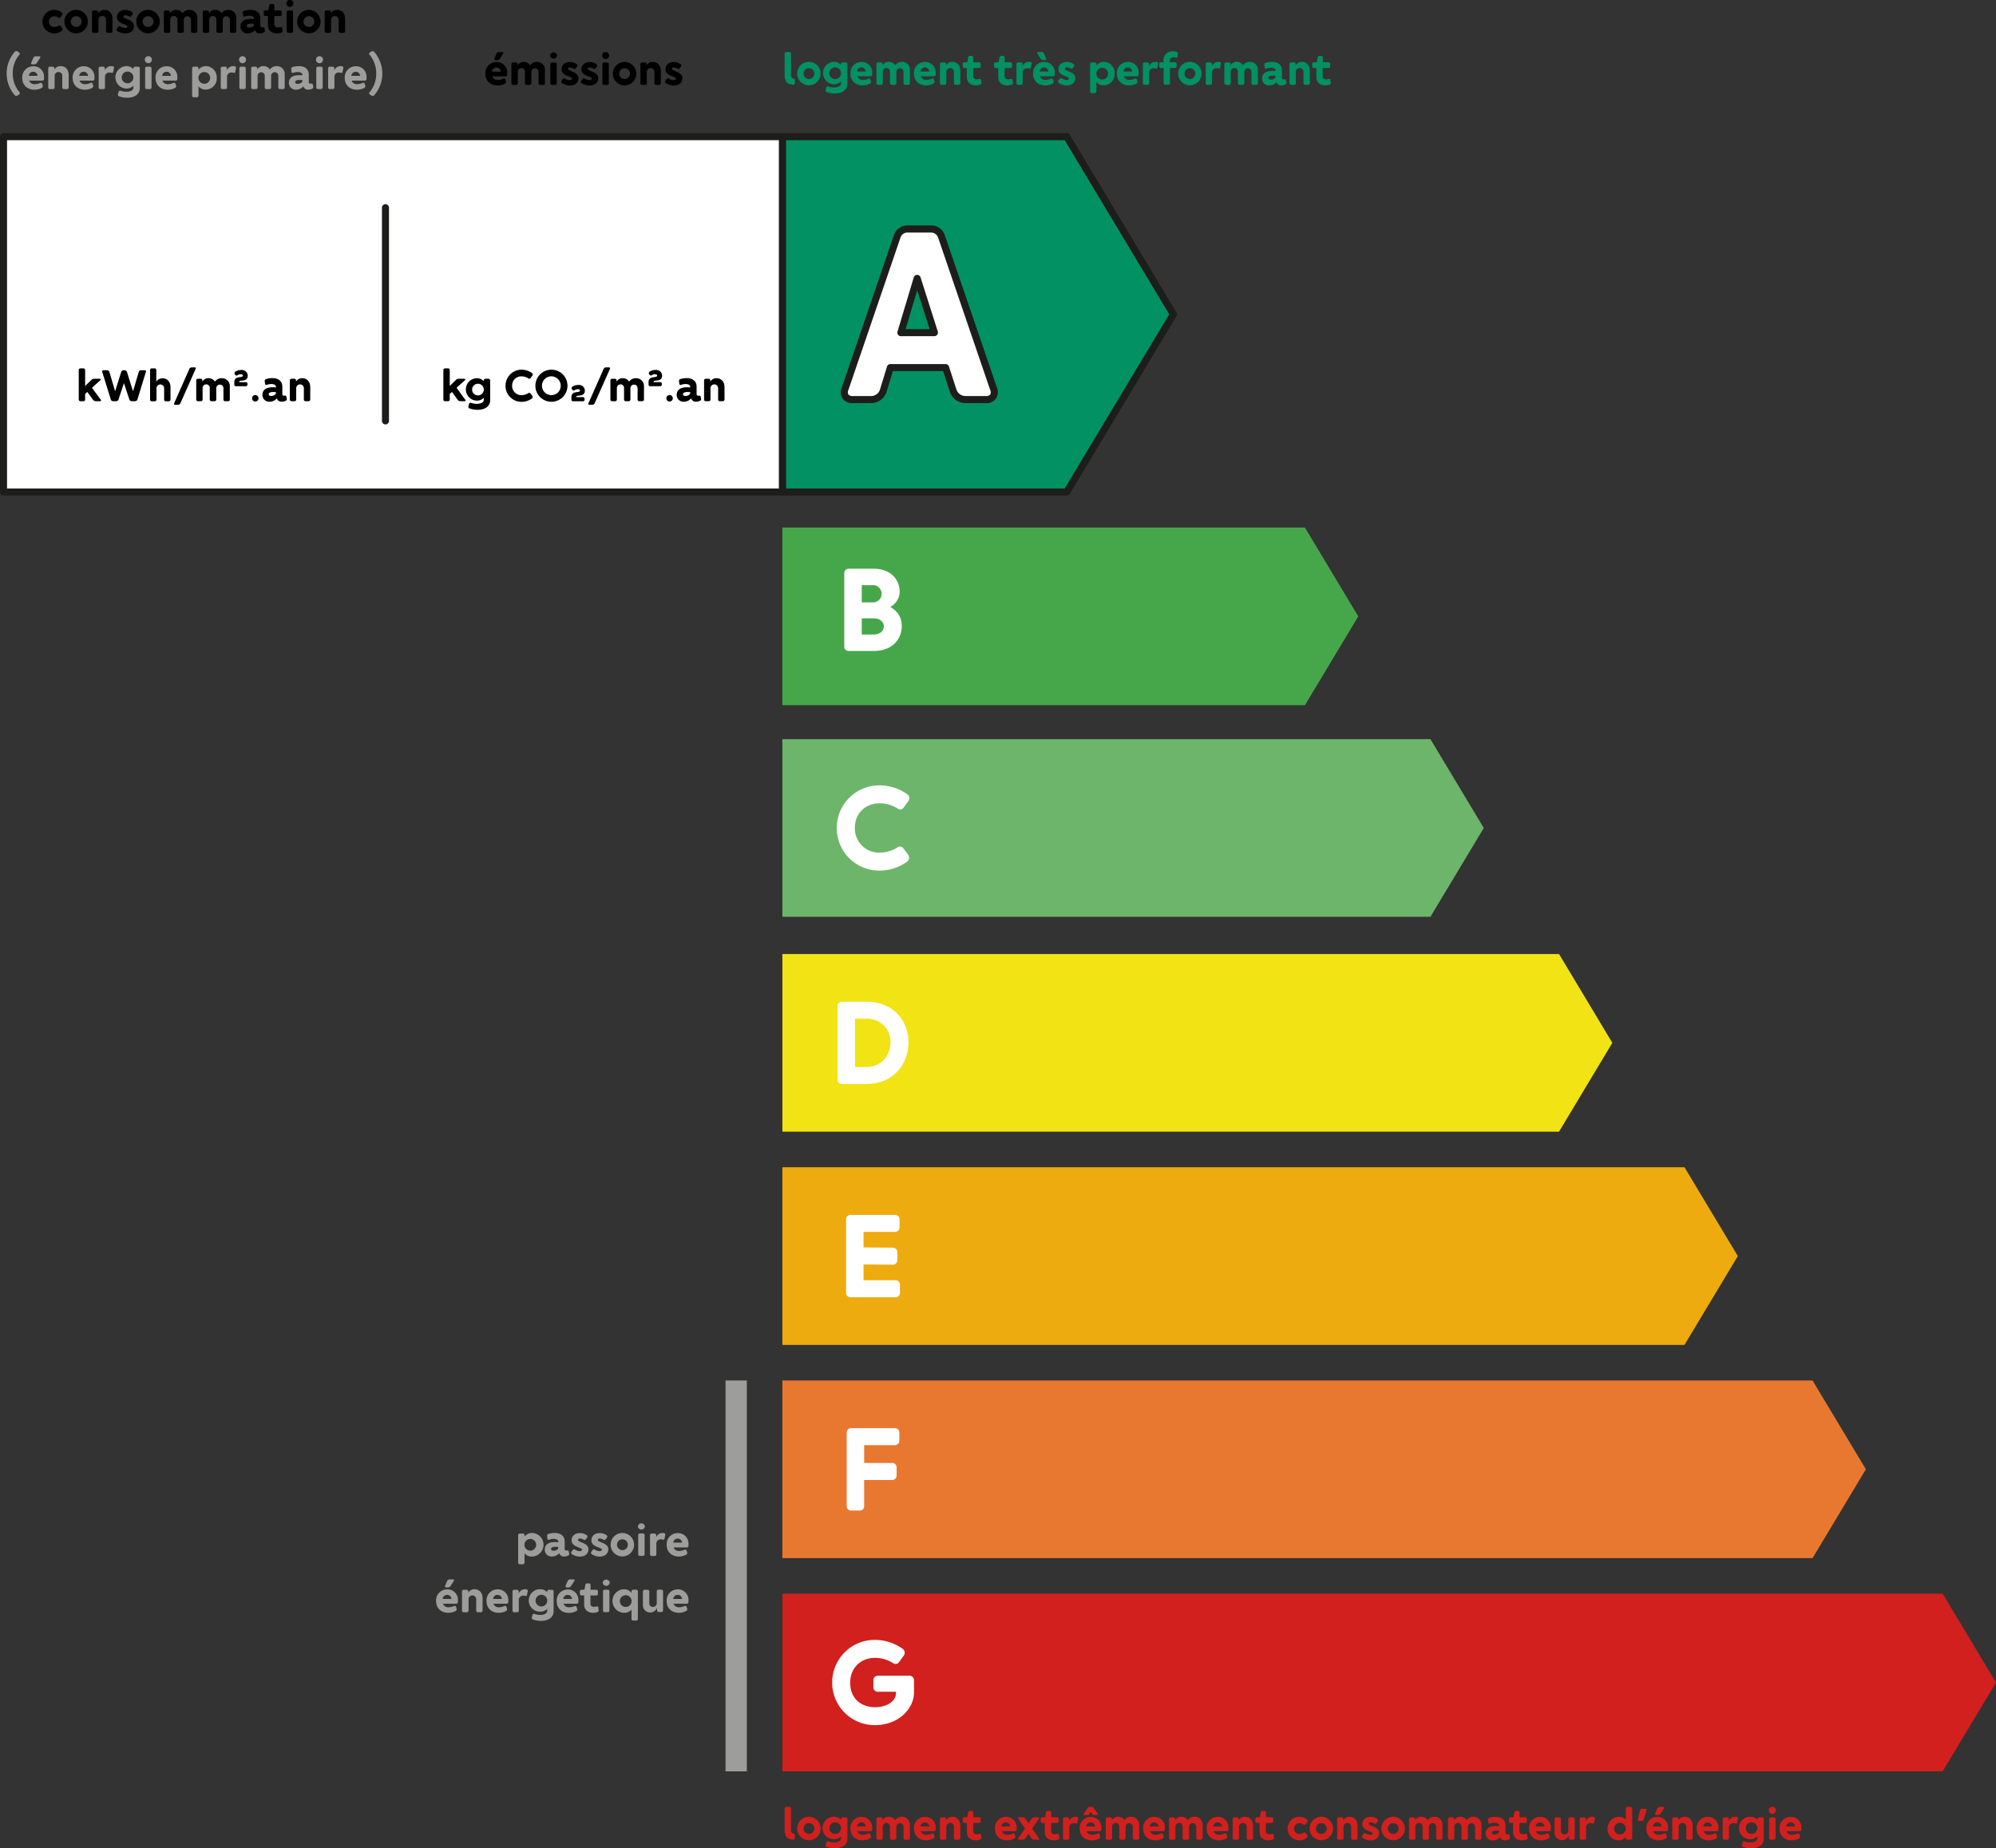
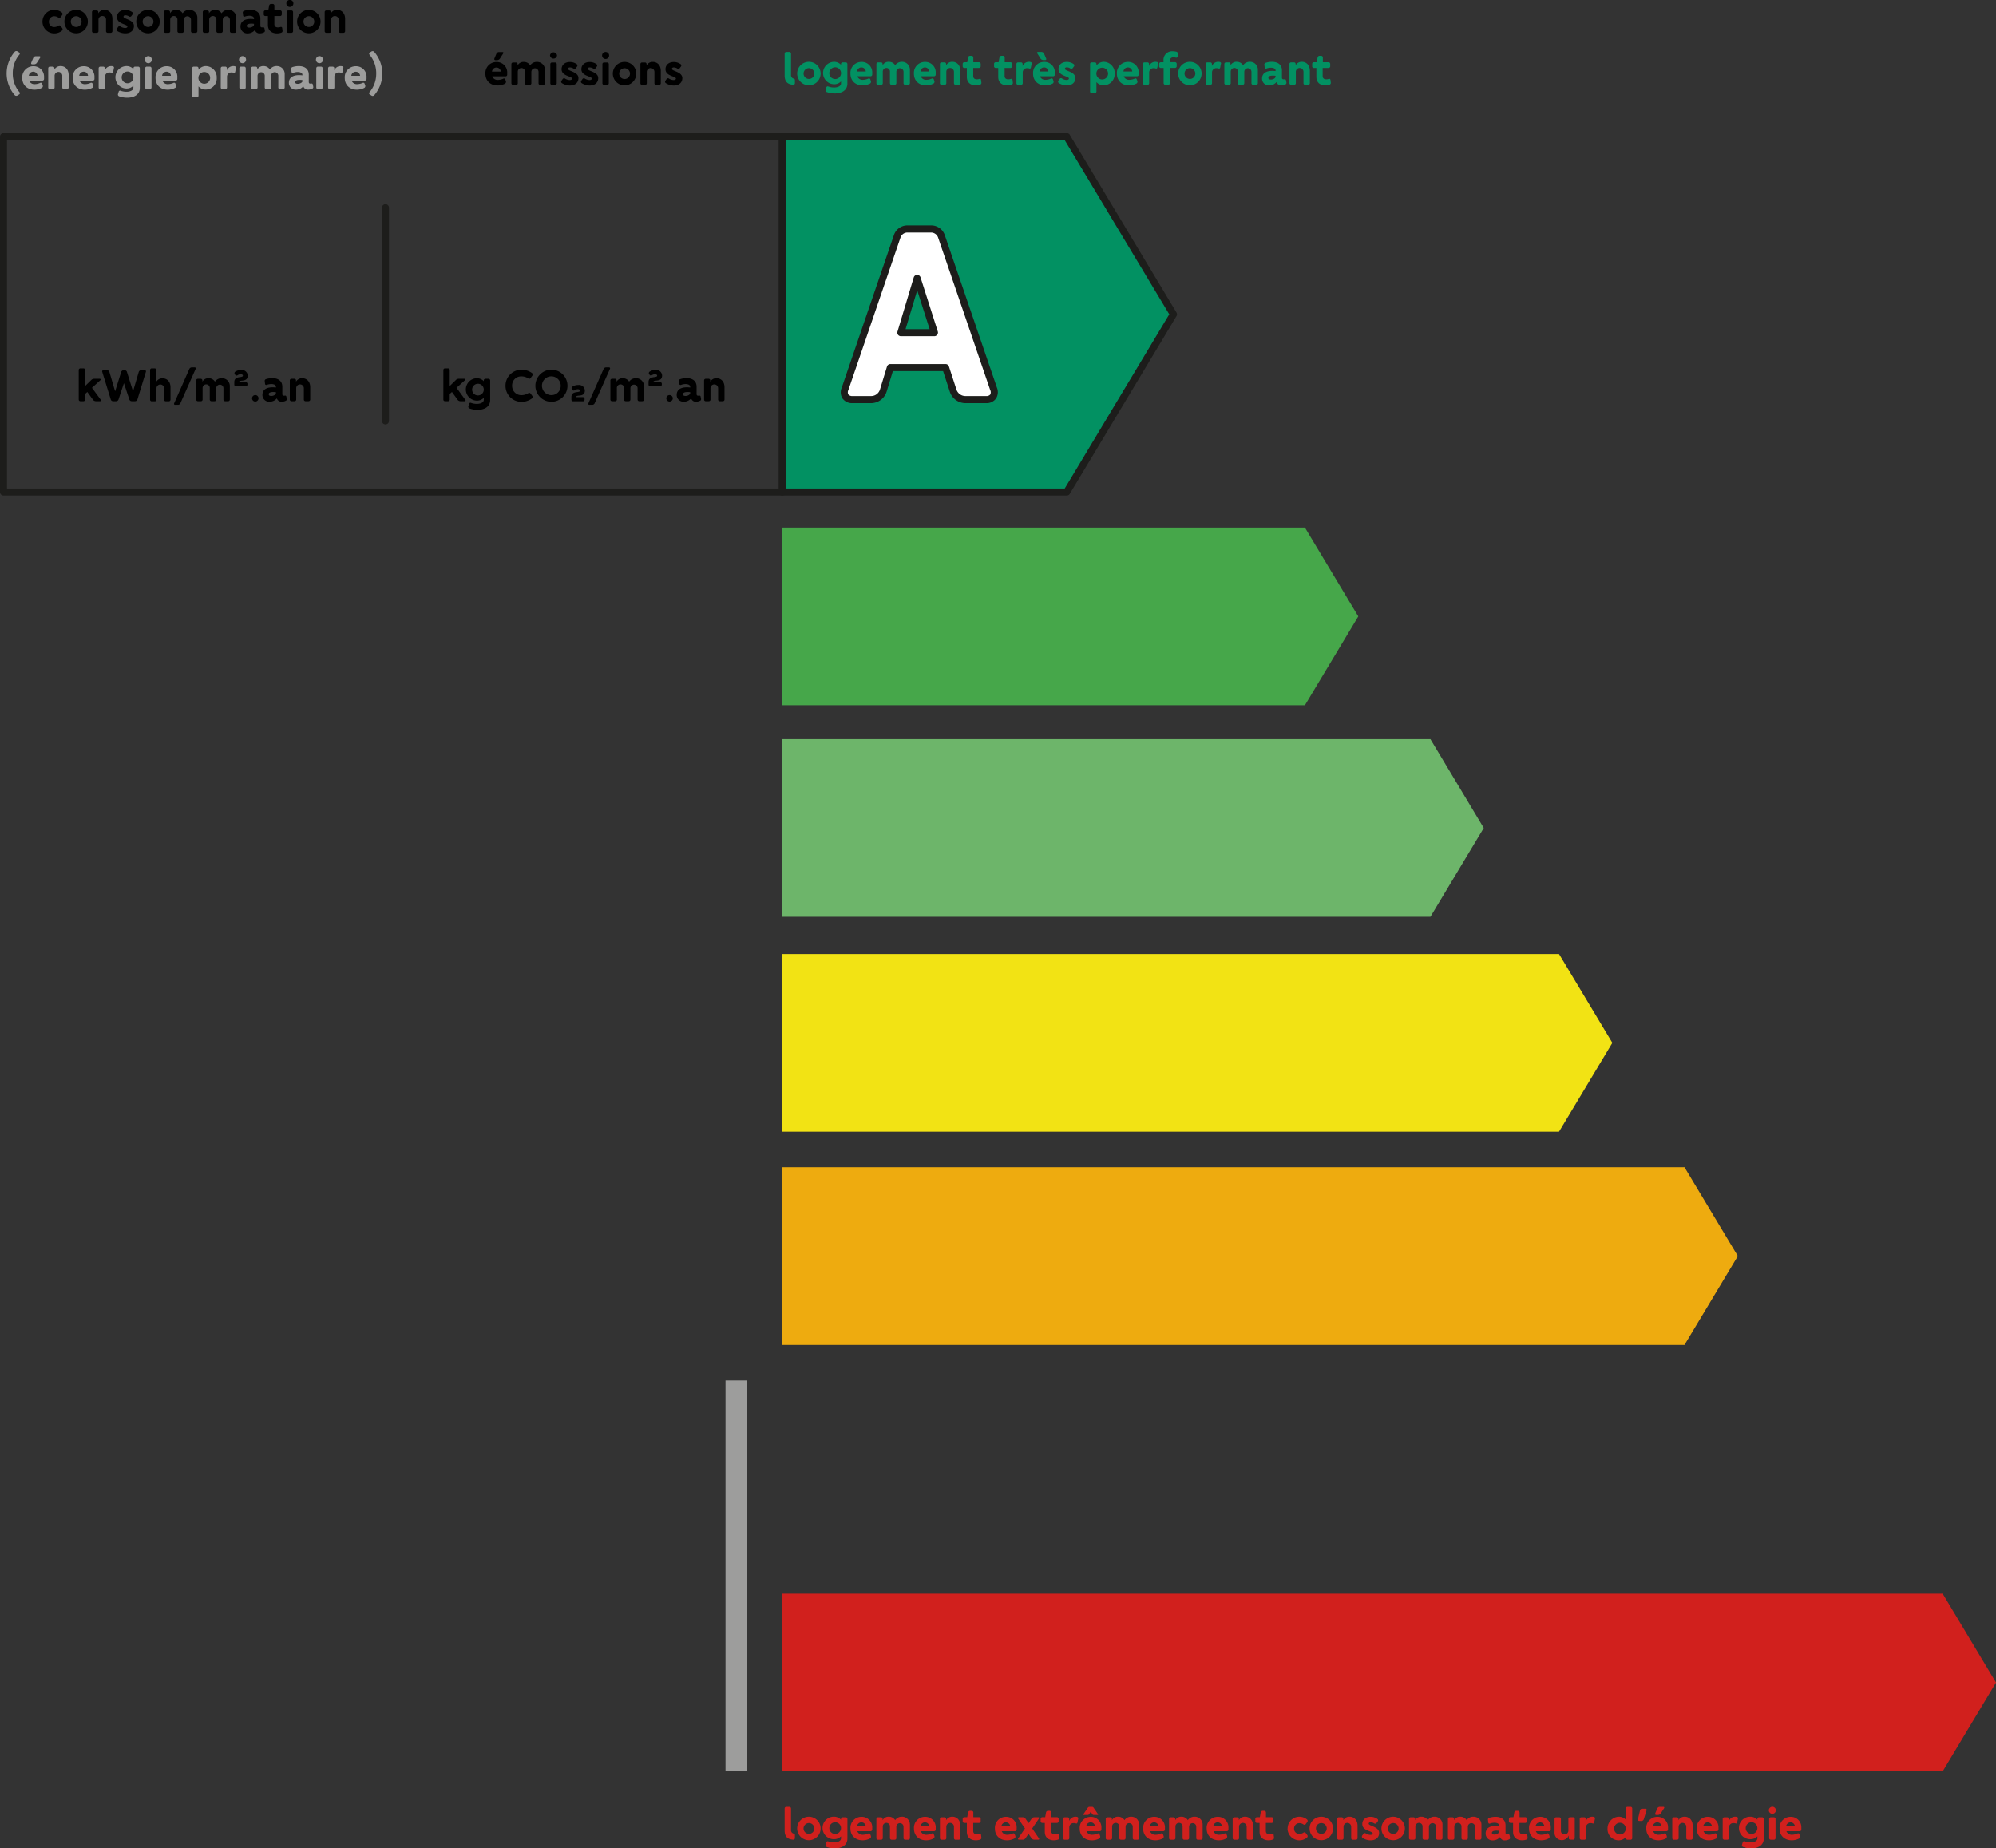
<svg xmlns="http://www.w3.org/2000/svg" viewBox="0 0 851.12 788.3">
  <rect x="0" y="0" width="851.12" height="788.3" fill="#333333" stroke="none" />
  <path d="m454.89 209.83h-121.27v-151.55h121.27l45.49 75.78z" fill="#029162" />
  <path d="m454.89 211.33h-121.27a1.5 1.5 0 0 1 -1.5-1.5v-151.55a1.5 1.5 0 0 1 1.5-1.5h121.27a1.49 1.49 0 0 1 1.28.73l45.5 75.77a1.54 1.54 0 0 1 0 1.55l-45.5 75.77a1.49 1.49 0 0 1 -1.28.73zm-119.77-3h118.88l44.59-74.28-44.59-74.27h-118.88z" fill="#1d1d1b" />
  <path d="m556.44 300.76h-222.82v-75.77h222.82l22.75 37.89z" fill="#46a74a" />
  <path d="m609.95 391h-276.33v-75.77h276.33l22.75 37.89z" fill="#6db56a" />
  <path d="m664.79 482.64h-331.17v-75.77h331.17l22.74 37.88z" fill="#f2e314" />
  <path d="m718.29 573.58h-384.67v-75.78h384.67l22.75 37.89z" fill="#eeab0f" />
-   <path d="m772.9 664.51h-439.28v-75.77h439.28l22.74 37.89z" fill="#e8782f" />
  <path d="m828.38 755.45h-494.76v-75.77h494.76l22.75 37.89z" fill="#d1201d" />
  <path d="m420.5 170.43h-8.92a5.57 5.57 0 0 1 -5.18-3.86l-3.2-9.81h-23.58l-3 9.81a5.46 5.46 0 0 1 -5.08 3.86h-8.05c-2.75 0-4.19-1.88-3.19-4.52l22.27-65.14a4.59 4.59 0 0 1 4.18-3.09h10.36a4.64 4.64 0 0 1 4.3 3.09l22.27 65.14c.91 2.64-.42 4.52-3.18 4.52zm-22-28.55-7.38-23.15-6.94 23.15z" fill="#fff" />
  <path d="m420.5 171.93h-8.92a7.06 7.06 0 0 1 -6.58-4.93l-2.85-8.74h-21.42l-2.65 8.74a7 7 0 0 1 -6.51 4.93h-8.05a5 5 0 0 1 -4.26-2 4.86 4.86 0 0 1 -.33-4.59l22.25-65.09a6.06 6.06 0 0 1 5.6-4.11h10.36a6.1 6.1 0 0 1 5.73 4.14l22.26 65.1a5 5 0 0 1 -.46 4.63 4.93 4.93 0 0 1 -4.17 1.92zm-40.88-16.67h23.58a1.51 1.51 0 0 1 1.43 1l3.19 9.81a4.06 4.06 0 0 0 3.76 2.83h8.92a2.1 2.1 0 0 0 1.74-.63 2.16 2.16 0 0 0 0-1.92l-22.24-65.09a3.17 3.17 0 0 0 -2.88-2.08h-10.34a3.11 3.11 0 0 0 -2.75 2l-22.28 65.18a2.06 2.06 0 0 0 0 1.87 2.17 2.17 0 0 0 1.8.67h8.05a3.93 3.93 0 0 0 3.64-2.8l3-9.81a1.5 1.5 0 0 1 1.38-1.03zm18.84-11.88h-14.32a1.51 1.51 0 0 1 -1.44-1.93l6.94-23.15a1.51 1.51 0 0 1 1.42-1.07 1.53 1.53 0 0 1 1.45 1l7.38 23.14a1.46 1.46 0 0 1 -.22 1.34 1.49 1.49 0 0 1 -1.21.67zm-12.31-3h10.26l-5.29-16.57z" fill="#1d1d1b" />
-   <path d="M384.52 267.16c0 5.16-3.82 10.47-12 10.47h-10.59a1.84 1.84 0 01-1.92-1.91v-31.27a1.85 1.85 0 011.92-1.91h10.58c7.49 0 11.11 4.84 11.11 9.73a7.46 7.46 0 01-4 6.59c3.2 1.86 4.9 4.36 4.9 8.3zm-17.06-17.6v7.34h4.41a3.69 3.69 0 100-7.34zm9.41 17.55c0-1.71-1.44-3.41-4.36-3.41h-5.05v6.91h5.05c2.92 0 4.36-1.7 4.36-3.5zM356.82 353.12a18.16 18.16 0 0118.24-18.19 20.52 20.52 0 0112 3.94 2.06 2.06 0 01.32 2.71l-2.08 2.87a1.75 1.75 0 01-2.55.37 14.39 14.39 0 00-7.66-2.23c-5.85 0-10.58 4.09-10.58 10.53a10.39 10.39 0 0010.49 10.53 14.65 14.65 0 007.6-2.18 1.78 1.78 0 012.66.37l2 2.71a2.14 2.14 0 01-.38 2.87 20 20 0 01-11.88 3.88 18.11 18.11 0 01-18.18-18.18zM357.14 460.39v-31.27a1.84 1.84 0 011.91-1.91h10.32c11.75 0 18 8.34 18 17.28 0 9.2-6.28 17.81-18 17.81h-10.32a1.84 1.84 0 01-1.91-1.91zm12.23-5.32c6.49 0 10.37-5 10.37-10.58 0-5.32-3.83-10.05-10.37-10.05h-4.79v20.63zM360.78 551.32v-31.26a1.85 1.85 0 011.92-1.92h18.88a1.89 1.89 0 012 1.92v3.4a1.88 1.88 0 01-2 1.91h-13.35v6.63l12.49.11a1.85 1.85 0 011.92 1.91v3.35a1.89 1.89 0 01-1.92 2l-12.49-.11v6.74h13.61a1.84 1.84 0 011.91 1.92v3.4a1.84 1.84 0 01-1.91 1.92h-19.14a1.85 1.85 0 01-1.92-1.92zM361.05 642.26v-31.26a1.84 1.84 0 011.91-1.91h18.61a1.85 1.85 0 011.92 1.91v3.41a1.85 1.85 0 01-1.92 1.91h-13.08v7.61h11.91a1.84 1.84 0 011.92 1.91v3.35a1.89 1.89 0 01-1.92 2h-11.91v11.11a1.83 1.83 0 01-1.91 1.91h-3.58a1.84 1.84 0 01-1.95-1.95zM354.85 717.56a18.16 18.16 0 0118.24-18.18 20.5 20.5 0 0112 3.94 2.06 2.06 0 01.32 2.71l-2.08 2.87a1.75 1.75 0 01-2.55.37 14.39 14.39 0 00-7.66-2.23c-5.85 0-10.58 4.09-10.58 10.52 0 7.45 5.27 10.53 10.64 10.53 4.89 0 8.88-2.5 8.88-6.06v-.53h-7.72a1.84 1.84 0 01-1.91-1.91v-3a1.85 1.85 0 011.91-1.92h13.4a1.89 1.89 0 012 1.92v5.32c0 6.48-6.27 13.82-16.64 13.82a18.12 18.12 0 01-18.25-18.17zM1.5 58.28h332.12v151.55h-332.12z" fill="#fff" />
  <path d="m333.62 211.33h-332.12a1.5 1.5 0 0 1 -1.5-1.5v-151.55a1.5 1.5 0 0 1 1.5-1.5h332.12a1.5 1.5 0 0 1 1.5 1.5v151.55a1.5 1.5 0 0 1 -1.5 1.5zm-330.62-3h329.12v-148.55h-329.12z" fill="#1d1d1b" />
  <path d="m164.37 181a1.5 1.5 0 0 1 -1.5-1.5v-90.91a1.5 1.5 0 0 1 3 0v90.93a1.5 1.5 0 0 1 -1.5 1.48z" fill="#1d1d1b" />
  <path d="m309.37 588.74h9.09v166.71h-9.09z" fill="#9d9d9c" />
  <path d="M42.65 171.1h-1.8a1.53 1.53 0 01-1.16-.58l-2.45-3.36-.94.84v2.38a.69.69 0 01-.72.72h-1.28a.69.69 0 01-.72-.72v-12.56a.69.69 0 01.72-.72h1.28a.69.69 0 01.72.72v6.8l2.75-2.68a1.7 1.7 0 011-.4h2.34c.62 0 .74.3.28.72l-3.46 3.12 3.79 5.14c.19.34.07.58-.35.58zM47.25 170.4l-3.65-11.8a.5.5 0 01.52-.7h1.6a1 1 0 01.93.7l2.44 8.28 2.6-8.28a1.06 1.06 0 011-.7h.5a1 1 0 01.94.7l2.6 8.28 2.44-8.28a1 1 0 01.94-.7h1.6a.49.49 0 01.5.7l-3.62 11.8a1.06 1.06 0 01-1 .7h-1.42a1.06 1.06 0 01-1-.7l-2.32-7-2.32 7a1.06 1.06 0 01-1 .7h-1.34a1 1 0 01-.94-.7zM64 170.38v-12.56a.69.69 0 01.72-.72h1.21a.69.69 0 01.72.72v5a2.92 2.92 0 012.68-1.48c1.66 0 3.38 1.16 3.38 3.88v5.2a.71.71 0 01-.74.72h-1.26a.69.69 0 01-.72-.72v-4.82a1.63 1.63 0 10-3.26 0v4.82a.69.69 0 01-.72.72h-1.29a.69.69 0 01-.72-.76zM74.26 172l6.49-14.68a1.14 1.14 0 011-.64h1.25c.42 0 .6.28.42.66l-6.51 14.66a1.14 1.14 0 01-1 .64h-1.21a.43.43 0 01-.44-.64zM98 164.78v5.6a.71.71 0 01-.74.72h-1.26a.69.69 0 01-.72-.72v-4.82a1.53 1.53 0 10-3.06 0v4.82a.71.71 0 01-.74.72h-1.31a.69.69 0 01-.72-.72v-4.82a1.51 1.51 0 00-1.5-1.64 1.54 1.54 0 00-1.56 1.64v4.82a.69.69 0 01-.72.72h-1.28a.69.69 0 01-.72-.72v-8.12a.69.69 0 01.72-.72h1.2a.69.69 0 01.72.72v.52a2.86 2.86 0 012.69-1.48 3.14 3.14 0 012.66 1.46 3.38 3.38 0 012.86-1.46 3.33 3.33 0 013.48 3.48zM99.91 164v-1c0-3 3.66-1.6 3.66-2.82 0-.34-.42-.58-1-.58a2.56 2.56 0 00-1.26.42.69.69 0 01-1-.16l-.22-.32a.78.78 0 01.2-1 4.39 4.39 0 012.57-.74 2.49 2.49 0 012.78 2.34c0 3.1-3.68 1.62-3.68 2.74v.1h2.84a.71.71 0 01.72.74v.28a.69.69 0 01-.72.72h-4.18a.69.69 0 01-.71-.72zM107.48 169.86a1.38 1.38 0 111.38 1.38 1.37 1.37 0 01-1.38-1.38zM111.9 168.44c0-2.28 1.76-3.28 4.37-3.28a11.25 11.25 0 011.4.1v-.26c0-.86-.92-1.22-2-1.22a6 6 0 00-1.89.34.52.52 0 01-.76-.46l-.14-1.16a.75.75 0 01.51-.8 9 9 0 012.72-.44c2.4 0 4.28 1.12 4.28 3.66v3.08c0 .52.22.74.6.74a1.64 1.64 0 00.42 0 .51.51 0 01.7.4l.2 1a.74.74 0 01-.28.68 3.68 3.68 0 01-1.8.48 2 2 0 01-2.16-1.42 4.08 4.08 0 01-3.08 1.44 2.88 2.88 0 01-3.09-2.88zm5.77-.86v-.32a8.27 8.27 0 00-1.16-.08c-1 0-1.92.24-1.92.9s.54.78 1.14.78c.86 0 1.94-.52 1.94-1.28zM123.58 170.38v-8.12a.7.7 0 01.72-.72h1.21a.69.69 0 01.72.72v.52a2.92 2.92 0 012.68-1.48c1.66 0 3.38 1.16 3.38 3.88v5.2a.71.71 0 01-.74.72h-1.26a.69.69 0 01-.72-.72v-4.82a1.63 1.63 0 10-3.26 0v4.82a.69.69 0 01-.72.72h-1.29a.7.7 0 01-.72-.72zM198.12 171.1h-1.8a1.53 1.53 0 01-1.16-.58l-2.44-3.36-.94.84v2.38a.69.69 0 01-.72.72h-1.28a.69.69 0 01-.72-.72v-12.56a.69.69 0 01.72-.72h1.28a.69.69 0 01.72.72v6.8l2.74-2.68a1.7 1.7 0 011-.4h2.34c.62 0 .74.3.28.72l-3.46 3.12 3.74 5.14c.24.34.12.58-.3.58z" />
  <path d="M199.74 173.22l.3-1a.59.59 0 01.84-.4 7.5 7.5 0 002.42.42c1.56 0 3-.54 3-1.78v-.82a4 4 0 01-2.84 1.22 4.78 4.78 0 11-.06-9.56 4 4 0 012.9 1.28v-.32a.69.69 0 01.72-.72h1.26a.71.71 0 01.74.72v8.32c0 3-2.58 4.2-5.4 4.2a9.85 9.85 0 01-3.42-.6.79.79 0 01-.46-.96zm6.56-7.1a2.49 2.49 0 10-2.5 2.52 2.51 2.51 0 002.5-2.52zM215.56 164.5a6.83 6.83 0 016.86-6.84 7.72 7.72 0 014.5 1.48.77.77 0 01.12 1l-.78 1.08a.66.66 0 01-1 .14 5.41 5.41 0 00-2.88-.84 3.83 3.83 0 00-4 4 3.91 3.91 0 004 4 5.5 5.5 0 002.86-.82.67.67 0 011 .14l.74 1a.81.81 0 01-.14 1.08 7.54 7.54 0 01-4.46 1.46 6.81 6.81 0 01-6.82-6.88zM228.3 164.5a6.84 6.84 0 116.84 6.84 6.82 6.82 0 01-6.84-6.84zm10.8 0a4 4 0 10-4 4 3.93 3.93 0 004-4zM243.66 170.38v-1c0-3 3.66-1.6 3.66-2.82 0-.34-.42-.58-1-.58a2.56 2.56 0 00-1.26.42.69.69 0 01-1-.16l-.22-.32a.78.78 0 01.2-1 4.39 4.39 0 012.57-.74 2.49 2.49 0 012.78 2.34c0 3.1-3.68 1.62-3.68 2.74v.1h2.84a.71.71 0 01.72.74v.32a.69.69 0 01-.72.72h-4.18a.69.69 0 01-.71-.76zM250.91 172l6.49-14.68a1.14 1.14 0 011-.64h1.26c.42 0 .6.28.42.66l-6.52 14.66a1.14 1.14 0 01-1 .64h-1.22a.43.43 0 01-.43-.64zM274.6 164.78v5.6a.71.71 0 01-.74.72h-1.26a.69.69 0 01-.72-.72v-4.82a1.53 1.53 0 10-3.06 0v4.82a.71.71 0 01-.74.72h-1.26a.69.69 0 01-.72-.72v-4.82a1.51 1.51 0 00-1.5-1.64 1.54 1.54 0 00-1.56 1.64v4.82a.69.69 0 01-.72.72h-1.32a.69.69 0 01-.72-.72v-8.12a.69.69 0 01.72-.72h1.2a.69.69 0 01.72.72v.52a2.86 2.86 0 012.7-1.48 3.14 3.14 0 012.66 1.46 3.38 3.38 0 012.86-1.46 3.33 3.33 0 013.46 3.48zM276.55 164v-1c0-3 3.67-1.6 3.67-2.82 0-.34-.42-.58-1-.58a2.56 2.56 0 00-1.22.4.69.69 0 01-1-.16l-.22-.32a.76.76 0 01.2-1 4.36 4.36 0 012.57-.74 2.49 2.49 0 012.78 2.34c0 3.1-3.68 1.62-3.68 2.74v.1h2.84a.71.71 0 01.72.74v.3a.69.69 0 01-.72.72h-4.18a.7.7 0 01-.76-.72zM284.13 169.86a1.38 1.38 0 111.38 1.38 1.37 1.37 0 01-1.38-1.38zM288.55 168.44c0-2.28 1.76-3.28 4.37-3.28a11.25 11.25 0 011.4.1v-.26c0-.86-.92-1.22-2-1.22a6 6 0 00-1.89.34.52.52 0 01-.76-.46l-.14-1.16a.75.75 0 01.5-.8 9.07 9.07 0 012.73-.44c2.4 0 4.28 1.12 4.28 3.66v3.08c0 .52.22.74.6.74a1.64 1.64 0 00.42 0 .51.51 0 01.7.4l.2 1a.74.74 0 01-.28.68 3.68 3.68 0 01-1.8.48 2 2 0 01-2.16-1.42 4.08 4.08 0 01-3.08 1.44 2.88 2.88 0 01-3.09-2.88zm5.77-.86v-.32a8.27 8.27 0 00-1.16-.08c-1 0-1.92.24-1.92.9s.54.78 1.14.78c.86 0 1.94-.52 1.94-1.28zM300.23 170.38v-8.12a.69.69 0 01.72-.72h1.21a.69.69 0 01.72.72v.52a2.92 2.92 0 012.68-1.48c1.66 0 3.38 1.16 3.38 3.88v5.2a.71.71 0 01-.74.72h-1.26a.69.69 0 01-.72-.72v-4.82a1.63 1.63 0 10-3.26 0v4.82a.69.69 0 01-.72.72h-1.24a.69.69 0 01-.77-.72z" />
-   <path d="M220.94 666.41v-11.67a.69.69 0 01.72-.72h1.28a.69.69 0 01.72.72v.6a4 4 0 013.08-1.56 5 5 0 010 10.05 3.93 3.93 0 01-3.08-1.36v3.94a.69.69 0 01-.72.72h-1.28a.69.69 0 01-.72-.72zm7.69-7.6a2.5 2.5 0 10-2.49 2.52 2.5 2.5 0 002.49-2.52zM232.3 660.93c0-2.28 1.76-3.28 4.36-3.28a11.25 11.25 0 011.4.1v-.23c0-.85-.92-1.22-2-1.22a5.65 5.65 0 00-1.88.35.52.52 0 01-.76-.46l-.14-1.17a.75.75 0 01.5-.8 9 9 0 012.72-.44c2.41 0 4.29 1.12 4.29 3.67v3.06c0 .52.22.74.6.74a1.64 1.64 0 00.42 0 .51.51 0 01.7.4l.2 1a.74.74 0 01-.28.68 3.68 3.68 0 01-1.8.48 2 2 0 01-2.17-1.42 4.08 4.08 0 01-3.08 1.44 2.88 2.88 0 01-3.08-2.9zm5.76-.86v-.32a8.27 8.27 0 00-1.16-.08c-1 0-1.92.24-1.92.9s.54.78 1.14.78c.88 0 1.94-.52 1.94-1.28zM243.84 662.81a.72.72 0 01-.14-1l.54-.76a.7.7 0 011-.14 3.92 3.92 0 001.94.62c.52 0 1-.2 1-.62 0-1.08-4.44-1-4.44-4 0-1.84 1.4-3.08 3.54-3.08a5.05 5.05 0 012.93.92.69.69 0 01.13 1l-.54.72a.7.7 0 01-1 .16 2.82 2.82 0 00-1.54-.48c-.5 0-.78.24-.78.63 0 1 4.45 1.2 4.45 3.92 0 1.9-1.4 3.16-3.73 3.16a6.46 6.46 0 01-3.36-1.05zM252.3 662.81a.72.72 0 01-.14-1l.54-.76a.7.7 0 011-.14 3.92 3.92 0 001.94.62c.52 0 1-.2 1-.62 0-1.08-4.45-1-4.45-4 0-1.84 1.4-3.08 3.54-3.08a5 5 0 012.93.92.7.7 0 01.14 1l-.54.72a.7.7 0 01-1 .16 2.85 2.85 0 00-1.55-.48c-.5 0-.78.24-.78.63 0 1 4.45 1.2 4.45 3.92 0 1.9-1.4 3.16-3.73 3.16a6.46 6.46 0 01-3.35-1.05zM260.38 658.79a5 5 0 115.05 5 5 5 0 01-5.05-5zm7.33 0a2.32 2.32 0 00-2.3-2.31 2.31 2.31 0 102.3 2.31zM272 651a1.51 1.51 0 013 0 1.51 1.51 0 01-3 0zm.14 11.83v-8.13a.69.69 0 01.72-.72h1.28a.69.69 0 01.72.72v8.13a.69.69 0 01-.72.72h-1.28a.69.69 0 01-.72-.68zM277.18 662.87v-8.13a.69.69 0 01.72-.72h1.2a.69.69 0 01.72.72v.84a2.89 2.89 0 012.67-1.8 2.74 2.74 0 01.72.08c.34.1.56.36.5.6l-.36 1.8a.48.48 0 01-.7.36 2.54 2.54 0 00-.78-.12 1.81 1.81 0 00-2 1.85v4.52a.7.7 0 01-.73.72h-1.24a.69.69 0 01-.72-.72zM293.57 658.57v.66a.69.69 0 01-.72.72h-5.64a2.38 2.38 0 002.4 1.52 5.86 5.86 0 002.28-.52.58.58 0 01.88.36l.24.7a.88.88 0 01-.4 1.06 6.94 6.94 0 01-3.08.76c-3.17 0-5.25-2-5.25-5a4.69 4.69 0 014.75-5 4.45 4.45 0 014.54 4.74zm-6.48-.66h3.74a1.83 1.83 0 00-1.84-1.72 1.87 1.87 0 00-1.9 1.72zM195.25 682.57v.66a.69.69 0 01-.72.72h-5.64a2.38 2.38 0 002.4 1.52 5.86 5.86 0 002.28-.52.58.58 0 01.88.36l.24.7a.88.88 0 01-.4 1.06 6.94 6.94 0 01-3.08.76c-3.16 0-5.25-2-5.25-5a4.69 4.69 0 014.75-5 4.45 4.45 0 014.54 4.74zm-6.48-.66h3.74a1.83 1.83 0 00-1.84-1.72 1.88 1.88 0 00-1.9 1.72zm1-5.55l.9-2.12a1.18 1.18 0 011-.66h1.54c.42 0 .56.26.32.62l-1.42 2.22a1.44 1.44 0 01-1.12.6h-.8a.43.43 0 01-.38-.66zM197 686.87v-8.13a.69.69 0 01.72-.72h1.28a.69.69 0 01.72.72v.52a2.92 2.92 0 012.68-1.48c1.66 0 3.38 1.16 3.38 3.89v5.2a.71.71 0 01-.74.72h-1.26a.69.69 0 01-.72-.72v-4.82a1.63 1.63 0 10-3.26 0v4.82a.69.69 0 01-.72.72h-1.29a.69.69 0 01-.79-.72zM216.75 682.57v.66a.69.69 0 01-.72.72h-5.64a2.38 2.38 0 002.4 1.52 5.86 5.86 0 002.28-.52.58.58 0 01.88.36l.24.7a.88.88 0 01-.4 1.06 6.94 6.94 0 01-3.08.76c-3.16 0-5.25-2-5.25-5a4.69 4.69 0 014.75-5 4.45 4.45 0 014.54 4.74zm-6.48-.66h3.73a1.83 1.83 0 00-1.84-1.72 1.88 1.88 0 00-1.89 1.72zM218.54 686.87v-8.13a.69.69 0 01.72-.72h1.21a.69.69 0 01.72.72v.84a2.88 2.88 0 012.66-1.8 2.74 2.74 0 01.72.08c.34.1.56.36.5.6l-.36 1.8a.48.48 0 01-.7.36 2.54 2.54 0 00-.78-.12 1.82 1.82 0 00-2 1.85v4.52a.69.69 0 01-.72.72h-1.29a.69.69 0 01-.68-.72zM226.78 689.71l.31-1a.59.59 0 01.84-.4 7.5 7.5 0 002.42.42c1.56 0 3-.54 3-1.78v-.82a4 4 0 01-2.84 1.22 4.79 4.79 0 11-.06-9.57 4 4 0 012.9 1.28v-.32a.69.69 0 01.72-.72h1.26a.71.71 0 01.74.72v8.33c0 3-2.58 4.2-5.4 4.2a9.85 9.85 0 01-3.42-.6.8.8 0 01-.47-.96zm6.57-7.1a2.49 2.49 0 10-2.5 2.52 2.52 2.52 0 002.5-2.52zM246.65 682.57v.66a.69.69 0 01-.72.72h-5.64a2.38 2.38 0 002.4 1.52 5.86 5.86 0 002.31-.47.58.58 0 01.88.36l.24.7a.88.88 0 01-.4 1.06 6.94 6.94 0 01-3.08.76c-3.16 0-5.25-2-5.25-5a4.69 4.69 0 014.75-5 4.45 4.45 0 014.51 4.69zm-6.48-.66h3.74a1.83 1.83 0 00-1.84-1.72 1.88 1.88 0 00-1.9 1.72zm1-5.55l.9-2.12a1.18 1.18 0 011-.66h1.54c.42 0 .56.26.32.62l-1.42 2.22a1.44 1.44 0 01-1.12.6h-.8a.43.43 0 01-.38-.66zM249.1 684.21v-3.79h-1.1a.69.69 0 01-.72-.72v-1a.69.69 0 01.72-.7h1.22l.36-2a.84.84 0 01.84-.72h.66a.71.71 0 01.74.72v2h2.41a.71.71 0 01.74.72v1a.71.71 0 01-.74.72h-2.45v3.45c0 1 .67 1.4 1.52 1.4a3.69 3.69 0 001.07-.16.52.52 0 01.76.46l.14 1.14a.74.74 0 01-.48.8 5.57 5.57 0 01-1.84.32c-2.11-.02-3.85-1.12-3.85-3.64zM257 675a1.51 1.51 0 013 0 1.51 1.51 0 01-3 0zm.14 11.83v-8.13a.69.69 0 01.72-.72h1.28a.69.69 0 01.72.72v8.13a.69.69 0 01-.72.72h-1.28a.69.69 0 01-.76-.68zM271.31 691.13h-1.31a.69.69 0 01-.72-.72v-3.94a3.93 3.93 0 01-3.08 1.36 5 5 0 010-10.05 4 4 0 013.08 1.56v-.6a.69.69 0 01.72-.74h1.28a.69.69 0 01.72.72v11.67a.69.69 0 01-.69.74zm-2-8.32a2.5 2.5 0 10-2.5 2.52 2.51 2.51 0 002.52-2.52zM274.14 684.47v-5.73a.69.69 0 01.72-.72h1.28a.69.69 0 01.72.72v5a1.48 1.48 0 001.55 1.58 1.61 1.61 0 001.64-1.66v-5a.69.69 0 01.72-.72h1.23a.71.71 0 01.74.72v8.13a.71.71 0 01-.74.72h-1.1a.69.69 0 01-.72-.72v-1.08a3.21 3.21 0 01-3 2 3.11 3.11 0 01-3.04-3.24zM293.57 682.57v.66a.69.69 0 01-.72.72h-5.65a2.4 2.4 0 002.41 1.52 5.86 5.86 0 002.28-.52.58.58 0 01.88.36l.24.7a.88.88 0 01-.4 1.06 6.94 6.94 0 01-3.08.76c-3.17 0-5.25-2-5.25-5a4.69 4.69 0 014.75-5 4.45 4.45 0 014.54 4.74zm-6.49-.66h3.75a1.83 1.83 0 00-1.84-1.72 1.88 1.88 0 00-1.91 1.72z" fill="#9d9d9c" />
  <g fill="#d1201d">
    <path d="M338.24 784.6c-2.28-.16-3.66-1.14-3.66-3.94v-9.33a.69.69 0 01.72-.72h1.28a.69.69 0 01.72.72v9.15a1.44 1.44 0 001.08 1.52.63.63 0 01.58.64v1.26a.68.68 0 01-.72.7zM339.92 779.82a5 5 0 115 5 5 5 0 01-5-5zm7.32 0a2.31 2.31 0 00-2.3-2.3 2.3 2.3 0 102.3 2.3z" />
    <path d="M352.06 786.74l.3-1a.59.59 0 01.84-.4 7.5 7.5 0 002.42.42c1.56 0 3-.54 3-1.78v-.82a4 4 0 01-2.84 1.22 4.79 4.79 0 11-.06-9.57 4 4 0 012.9 1.29v-.32a.69.69 0 01.72-.72h1.27a.7.7 0 01.74.72v8.32c0 3-2.59 4.2-5.41 4.2a9.85 9.85 0 01-3.42-.6.79.79 0 01-.46-.96zm6.56-7.1a2.49 2.49 0 10-2.5 2.52 2.51 2.51 0 002.5-2.52zM371.93 779.6v.66a.7.7 0 01-.73.72h-5.64a2.38 2.38 0 002.4 1.52 5.86 5.86 0 002.28-.52.58.58 0 01.88.36l.24.7a.88.88 0 01-.4 1.06 6.94 6.94 0 01-3.08.76c-3.16 0-5.24-2-5.24-5a4.69 4.69 0 014.74-5 4.46 4.46 0 014.55 4.74zm-6.49-.66h3.74a1.83 1.83 0 00-1.84-1.72 1.88 1.88 0 00-1.9 1.72zM388 778.3v5.6a.71.71 0 01-.74.72h-1.26a.7.7 0 01-.73-.72v-4.82a1.53 1.53 0 10-3.06 0v4.82a.71.71 0 01-.74.72h-1.26a.69.69 0 01-.72-.72v-4.82a1.51 1.51 0 00-1.5-1.64 1.54 1.54 0 00-1.56 1.64v4.82a.69.69 0 01-.72.72h-1.28a.69.69 0 01-.72-.72v-8.12a.69.69 0 01.72-.72h1.2a.69.69 0 01.72.72v.52a2.87 2.87 0 012.7-1.49 3.15 3.15 0 012.66 1.47 3.39 3.39 0 012.86-1.47 3.34 3.34 0 013.43 3.49zM399 779.6v.66a.69.69 0 01-.72.72h-5.64a2.38 2.38 0 002.4 1.52 5.86 5.86 0 002.28-.52.58.58 0 01.88.36l.24.7a.88.88 0 01-.4 1.06 6.94 6.94 0 01-3.08.76c-3.16 0-5.24-2-5.24-5a4.69 4.69 0 014.74-5 4.45 4.45 0 014.54 4.74zm-6.48-.66h3.74a1.83 1.83 0 00-1.84-1.72 1.88 1.88 0 00-1.9 1.72zM400.8 783.9v-8.12a.69.69 0 01.72-.72h1.2a.69.69 0 01.72.72v.52a2.93 2.93 0 012.68-1.49c1.66 0 3.38 1.17 3.38 3.89v5.2a.71.71 0 01-.74.72h-1.26a.69.69 0 01-.72-.72v-4.82a1.63 1.63 0 10-3.26 0v4.82a.69.69 0 01-.72.72h-1.28a.69.69 0 01-.72-.72zM412.28 781.24v-3.78h-1.06a.69.69 0 01-.72-.72v-1a.69.69 0 01.72-.72h1.22l.36-2a.84.84 0 01.84-.72h.66a.71.71 0 01.74.72v2h2.4a.7.7 0 01.74.72v1a.71.71 0 01-.74.72h-2.44v3.44c0 1 .66 1.4 1.52 1.4a3.67 3.67 0 001.06-.16.52.52 0 01.76.46l.14 1.14a.74.74 0 01-.48.8 5.57 5.57 0 01-1.84.32c-2.16 0-3.88-1.1-3.88-3.62zM433.52 779.6v.66a.69.69 0 01-.72.72h-5.64a2.38 2.38 0 002.4 1.52 5.86 5.86 0 002.28-.52.58.58 0 01.88.36l.24.7a.88.88 0 01-.4 1.06 6.94 6.94 0 01-3.08.76c-3.16 0-5.24-2-5.24-5a4.69 4.69 0 014.74-5 4.45 4.45 0 014.54 4.74zm-6.48-.66h3.74a1.83 1.83 0 00-1.84-1.72 1.88 1.88 0 00-1.94 1.72zM443 784c.24.34.1.6-.32.6h-1.68a1.51 1.51 0 01-1.14-.6l-1.3-1.92-1.28 1.92a1.51 1.51 0 01-1.14.6h-1.62c-.42 0-.56-.26-.32-.6l2.86-4.18-2.86-4.18c-.24-.34-.1-.6.32-.6h1.62a1.51 1.51 0 011.14.6l1.32 1.92 1.3-1.92a1.51 1.51 0 011.14-.6h1.62c.42 0 .56.26.32.6l-2.84 4.18zM445.52 781.24v-3.78h-1.06a.69.69 0 01-.72-.72v-1a.69.69 0 01.72-.72h1.22l.36-2a.84.84 0 01.84-.72h.66a.71.71 0 01.74.72v2h2.4a.7.7 0 01.74.72v1a.71.71 0 01-.74.72h-2.44v3.44c0 1 .66 1.4 1.52 1.4a3.67 3.67 0 001.06-.16.52.52 0 01.76.46l.14 1.14a.74.74 0 01-.48.8 5.57 5.57 0 01-1.84.32c-2.14 0-3.88-1.1-3.88-3.62zM453.28 783.9v-8.12a.69.69 0 01.72-.72h1.2a.69.69 0 01.72.72v.84a2.89 2.89 0 012.66-1.81 2.37 2.37 0 01.72.09c.34.1.56.36.5.6l-.36 1.8a.48.48 0 01-.7.36 2.54 2.54 0 00-.78-.12 1.81 1.81 0 00-2 1.84v4.52a.69.69 0 01-.72.72h-1.24a.69.69 0 01-.72-.72zM469.66 779.6v.66a.69.69 0 01-.72.72h-5.64a2.38 2.38 0 002.4 1.52 5.86 5.86 0 002.3-.5.58.58 0 01.88.36l.24.7a.88.88 0 01-.4 1.06 6.94 6.94 0 01-3.08.76c-3.16 0-5.24-2-5.24-5a4.69 4.69 0 014.74-5 4.45 4.45 0 014.52 4.72zm-7.66-5.89l1.88-2.76a.79.79 0 01.62-.34h1.2a.79.79 0 01.62.34l1.88 2.76c.14.21.06.35-.18.35h-1.64a.73.73 0 01-.64-.37l-.64-1-.64 1a.73.73 0 01-.64.37h-1.64c-.26 0-.34-.14-.18-.35zm1.2 5.23h3.74a1.83 1.83 0 00-1.84-1.72 1.88 1.88 0 00-1.92 1.72zM485.75 778.3v5.6a.71.71 0 01-.74.72h-1.27a.69.69 0 01-.72-.72v-4.82a1.53 1.53 0 10-3.06 0v4.82a.71.71 0 01-.74.72h-1.22a.69.69 0 01-.72-.72v-4.82a1.51 1.51 0 00-1.5-1.64 1.54 1.54 0 00-1.56 1.64v4.82a.69.69 0 01-.72.72h-1.28a.69.69 0 01-.72-.72v-8.12a.69.69 0 01.72-.72h1.2a.69.69 0 01.72.72v.52a2.87 2.87 0 012.7-1.49 3.15 3.15 0 012.66 1.47 3.39 3.39 0 012.86-1.47 3.34 3.34 0 013.39 3.49zM496.74 779.6v.66a.69.69 0 01-.72.72h-5.64a2.38 2.38 0 002.4 1.52 5.86 5.86 0 002.28-.52.58.58 0 01.88.36l.24.7a.88.88 0 01-.4 1.06 6.94 6.94 0 01-3.08.76c-3.16 0-5.24-2-5.24-5a4.69 4.69 0 014.74-5 4.45 4.45 0 014.54 4.74zm-6.48-.66h3.74a1.83 1.83 0 00-1.84-1.72 1.88 1.88 0 00-1.9 1.72zM512.82 778.3v5.6a.71.71 0 01-.74.72h-1.26a.69.69 0 01-.72-.72v-4.82a1.53 1.53 0 10-3.06 0v4.82a.71.71 0 01-.74.72h-1.3a.69.69 0 01-.72-.72v-4.82a1.51 1.51 0 00-1.5-1.64 1.54 1.54 0 00-1.56 1.64v4.82a.69.69 0 01-.72.72h-1.28a.69.69 0 01-.72-.72v-8.12a.69.69 0 01.72-.72h1.2a.69.69 0 01.72.72v.52a2.87 2.87 0 012.7-1.49 3.15 3.15 0 012.66 1.47 3.39 3.39 0 012.86-1.47 3.34 3.34 0 013.46 3.49zM523.82 779.6v.66a.69.69 0 01-.72.72h-5.64a2.38 2.38 0 002.4 1.52 5.86 5.86 0 002.28-.52.58.58 0 01.88.36l.24.7a.88.88 0 01-.4 1.06 6.94 6.94 0 01-3.08.76c-3.16 0-5.24-2-5.24-5a4.69 4.69 0 014.74-5 4.45 4.45 0 014.54 4.74zm-6.48-.66h3.74a1.83 1.83 0 00-1.84-1.72 1.88 1.88 0 00-1.9 1.72zM525.62 783.9v-8.12a.69.69 0 01.72-.72h1.2a.69.69 0 01.72.72v.52a2.93 2.93 0 012.68-1.49c1.66 0 3.38 1.17 3.38 3.89v5.2a.71.71 0 01-.74.72h-1.26a.69.69 0 01-.72-.72v-4.82a1.63 1.63 0 10-3.26 0v4.82a.69.69 0 01-.72.72h-1.28a.69.69 0 01-.72-.72zM537.1 781.24v-3.78h-1.1a.69.69 0 01-.72-.72v-1a.69.69 0 01.72-.72h1.22l.36-2a.84.84 0 01.84-.72h.66a.71.71 0 01.74.72v2h2.4a.7.7 0 01.74.72v1a.71.71 0 01-.74.72h-2.44v3.44c0 1 .66 1.4 1.52 1.4a3.67 3.67 0 001.06-.16.52.52 0 01.76.46l.14 1.14a.74.74 0 01-.48.8 5.57 5.57 0 01-1.84.32c-2.1 0-3.84-1.1-3.84-3.62zM549.06 779.82a5 5 0 015-5 5.16 5.16 0 013.28 1.17.82.82 0 01.1 1.08l-.66.88a.67.67 0 01-1 .14 3.11 3.11 0 00-1.72-.54 2.24 2.24 0 00-2.24 2.3 2.16 2.16 0 002.24 2.3 3.25 3.25 0 001.72-.52.67.67 0 011 .12l.66.88a.8.8 0 01-.12 1.08 5.07 5.07 0 01-8.3-3.88zM558.42 779.82a5 5 0 115 5 5 5 0 01-5-5zm7.32 0a2.31 2.31 0 00-2.3-2.3 2.3 2.3 0 102.3 2.3zM570.18 783.9v-8.12a.69.69 0 01.72-.72h1.2a.69.69 0 01.72.72v.52a2.93 2.93 0 012.68-1.49c1.66 0 3.38 1.17 3.38 3.89v5.2a.71.71 0 01-.74.72h-1.26a.69.69 0 01-.72-.72v-4.82a1.63 1.63 0 10-3.26 0v4.82a.69.69 0 01-.72.72h-1.28a.69.69 0 01-.72-.72zM581 783.84a.72.72 0 01-.14-1l.54-.76a.7.7 0 011-.14 3.92 3.92 0 001.94.62c.52 0 1-.2 1-.62 0-1.08-4.44-1-4.44-4 0-1.84 1.4-3.09 3.54-3.09a5 5 0 012.92.93.7.7 0 01.14 1l-.54.72a.72.72 0 01-1 .16 2.82 2.82 0 00-1.54-.48c-.5 0-.78.24-.78.62 0 1 4.44 1.2 4.44 3.92 0 1.9-1.4 3.16-3.72 3.16a6.46 6.46 0 01-3.36-1.04zM589.06 779.82a5 5 0 115 5 5 5 0 01-5-5zm7.32 0a2.31 2.31 0 00-2.3-2.3 2.3 2.3 0 102.3 2.3zM615.1 778.3v5.6a.71.71 0 01-.74.72h-1.26a.69.69 0 01-.72-.72v-4.82a1.53 1.53 0 10-3.06 0v4.82a.71.71 0 01-.74.72h-1.26a.69.69 0 01-.72-.72v-4.82a1.51 1.51 0 00-1.5-1.64 1.54 1.54 0 00-1.56 1.64v4.82a.69.69 0 01-.72.72h-1.28a.69.69 0 01-.72-.72v-8.12a.69.69 0 01.72-.72h1.2a.69.69 0 01.72.72v.52a2.87 2.87 0 012.7-1.49 3.15 3.15 0 012.66 1.47 3.39 3.39 0 012.86-1.47 3.34 3.34 0 013.42 3.49zM631.7 778.3v5.6a.71.71 0 01-.74.72h-1.26a.69.69 0 01-.72-.72v-4.82a1.53 1.53 0 10-3.06 0v4.82a.71.71 0 01-.74.72h-1.26a.69.69 0 01-.72-.72v-4.82a1.51 1.51 0 00-1.5-1.64 1.54 1.54 0 00-1.56 1.64v4.82a.69.69 0 01-.72.72h-1.28a.69.69 0 01-.72-.72v-8.12a.69.69 0 01.72-.72h1.2a.69.69 0 01.72.72v.52a2.87 2.87 0 012.7-1.49 3.15 3.15 0 012.66 1.47 3.39 3.39 0 012.86-1.47 3.34 3.34 0 013.42 3.49zM633.5 782c0-2.28 1.76-3.28 4.36-3.28a11.25 11.25 0 011.4.1v-.22c0-.86-.92-1.22-2-1.22a5.9 5.9 0 00-1.88.34.52.52 0 01-.76-.46l-.14-1.16a.75.75 0 01.5-.8 9 9 0 012.72-.45c2.4 0 4.28 1.13 4.28 3.67v3.06c0 .52.22.74.6.74a1.64 1.64 0 00.42 0 .51.51 0 01.7.4l.2 1a.74.74 0 01-.28.68 3.68 3.68 0 01-1.8.48 2 2 0 01-2.16-1.42 4.08 4.08 0 01-3.08 1.44 2.88 2.88 0 01-3.08-2.9zm5.76-.86v-.32a8.27 8.27 0 00-1.16-.08c-1 0-1.92.24-1.92.9s.54.78 1.14.78c.86-.04 1.94-.56 1.94-1.32zM645.2 781.24v-3.78h-1.06a.69.69 0 01-.72-.72v-1a.69.69 0 01.72-.72h1.22l.36-2a.84.84 0 01.84-.72h.66a.71.71 0 01.74.72v2h2.4a.7.7 0 01.74.72v1a.71.71 0 01-.74.72h-2.44v3.44c0 1 .66 1.4 1.52 1.4a3.67 3.67 0 001.06-.16.52.52 0 01.76.46l.14 1.14a.74.74 0 01-.48.8 5.57 5.57 0 01-1.84.32c-2.14 0-3.88-1.1-3.88-3.62zM661.28 779.6v.66a.69.69 0 01-.72.72h-5.64a2.38 2.38 0 002.4 1.52 5.86 5.86 0 002.28-.52.58.58 0 01.88.36l.24.7a.88.88 0 01-.4 1.06 6.94 6.94 0 01-3.08.76c-3.16 0-5.24-2-5.24-5a4.69 4.69 0 014.74-5 4.45 4.45 0 014.54 4.74zm-6.48-.66h3.74a1.83 1.83 0 00-1.84-1.72 1.88 1.88 0 00-1.9 1.72zM662.88 781.5v-5.72a.69.69 0 01.72-.72h1.28a.69.69 0 01.72.72v5a1.48 1.48 0 001.54 1.58 1.61 1.61 0 001.64-1.66v-4.94a.69.69 0 01.72-.72h1.26a.7.7 0 01.74.72v8.12a.71.71 0 01-.74.72h-1.1a.69.69 0 01-.72-.72v-1.08a3.21 3.21 0 01-3 2 3.11 3.11 0 01-3.06-3.3zM673.62 783.9v-8.12a.69.69 0 01.72-.72h1.2a.69.69 0 01.72.72v.84a2.89 2.89 0 012.66-1.81 2.37 2.37 0 01.72.09c.34.1.56.36.5.6l-.36 1.8a.48.48 0 01-.7.36 2.54 2.54 0 00-.78-.12 1.81 1.81 0 00-2 1.84v4.52a.69.69 0 01-.72.72h-1.28a.69.69 0 01-.68-.72zM685.48 779.86a5 5 0 014.8-5.05 4.05 4.05 0 013 1.25v-4.73a.69.69 0 01.72-.72h1.28a.69.69 0 01.72.72v12.57a.69.69 0 01-.72.72h-1.28a.69.69 0 01-.72-.72v-.42a3.88 3.88 0 01-3.08 1.38 4.72 4.72 0 01-4.72-5zm7.78 0a2.49 2.49 0 10-2.5 2.52 2.51 2.51 0 002.5-2.54zM698.44 775.9l.88-3.79a.9.9 0 01.88-.7h1.42a.49.49 0 01.5.7l-1.2 3.81a1.06 1.06 0 01-1 .7h-.92a.56.56 0 01-.56-.72zM711.28 779.6v.66a.69.69 0 01-.72.72h-5.64a2.38 2.38 0 002.4 1.52 5.86 5.86 0 002.28-.52.58.58 0 01.88.36l.24.7a.88.88 0 01-.4 1.06 6.94 6.94 0 01-3.08.76c-3.16 0-5.24-2-5.24-5a4.69 4.69 0 014.74-5 4.45 4.45 0 014.54 4.74zm-6.48-.66h3.74a1.83 1.83 0 00-1.84-1.72 1.88 1.88 0 00-1.9 1.72zm1-5.54l.9-2.13a1.18 1.18 0 011-.66h1.54c.42 0 .56.26.32.62l-1.42 2.22a1.45 1.45 0 01-1.12.61h-.8a.43.43 0 01-.38-.66zM713.08 783.9v-8.12a.69.69 0 01.72-.72h1.2a.69.69 0 01.72.72v.52a2.93 2.93 0 012.68-1.49c1.66 0 3.38 1.17 3.38 3.89v5.2a.71.71 0 01-.74.72h-1.26a.69.69 0 01-.72-.72v-4.82a1.63 1.63 0 10-3.26 0v4.82a.69.69 0 01-.72.72h-1.28a.69.69 0 01-.72-.72zM732.78 779.6v.66a.69.69 0 01-.72.72h-5.64a2.38 2.38 0 002.4 1.52 5.86 5.86 0 002.28-.52.58.58 0 01.88.36l.24.7a.88.88 0 01-.4 1.06 6.94 6.94 0 01-3.08.76c-3.16 0-5.24-2-5.24-5a4.69 4.69 0 014.74-5 4.45 4.45 0 014.54 4.74zm-6.48-.66h3.7a1.83 1.83 0 00-1.84-1.72 1.88 1.88 0 00-1.86 1.72zM734.58 783.9v-8.12a.69.69 0 01.72-.72h1.2a.69.69 0 01.72.72v.84a2.89 2.89 0 012.66-1.81 2.37 2.37 0 01.72.09c.34.1.56.36.5.6l-.36 1.8a.48.48 0 01-.7.36 2.54 2.54 0 00-.78-.12 1.81 1.81 0 00-2 1.84v4.52a.69.69 0 01-.72.72h-1.24a.69.69 0 01-.72-.72zM742.82 786.74l.3-1a.59.59 0 01.84-.4 7.5 7.5 0 002.42.42c1.56 0 3-.54 3-1.78v-.82a4 4 0 01-2.84 1.22 4.79 4.79 0 11-.06-9.57 4 4 0 012.9 1.29v-.32a.69.69 0 01.72-.72h1.26a.7.7 0 01.74.72v8.32c0 3-2.58 4.2-5.4 4.2a9.85 9.85 0 01-3.42-.6.79.79 0 01-.46-.96zm6.56-7.1a2.49 2.49 0 10-2.5 2.52 2.51 2.51 0 002.5-2.52zM754.26 772.07a1.5 1.5 0 013 0 1.5 1.5 0 01-3 0zm.14 11.83v-8.12a.69.69 0 01.72-.72h1.28a.69.69 0 01.72.72v8.12a.69.69 0 01-.72.72h-1.28a.69.69 0 01-.72-.72zM768.12 779.6v.66a.69.69 0 01-.72.72h-5.64a2.38 2.38 0 002.4 1.52 5.86 5.86 0 002.28-.52.58.58 0 01.88.36l.24.7a.88.88 0 01-.4 1.06 6.94 6.94 0 01-3.08.76c-3.16 0-5.24-2-5.24-5a4.69 4.69 0 014.74-5 4.45 4.45 0 014.54 4.74zm-6.48-.66h3.74a1.83 1.83 0 00-1.84-1.72 1.88 1.88 0 00-1.9 1.72z" />
  </g>
  <path d="M338.24 36.16c-2.24-.16-3.66-1.16-3.66-3.94v-9.32a.69.69 0 01.72-.72h1.28a.69.69 0 01.72.72v9.1a1.44 1.44 0 001.08 1.52.63.63 0 01.58.64v1.26a.68.68 0 01-.72.74zM339.92 31.38a5 5 0 115 5 5 5 0 01-5-5zm7.33 0a2.32 2.32 0 00-2.31-2.3 2.3 2.3 0 102.31 2.3z" fill="#029162" />
  <path d="M352.06 38.3l.3-1a.59.59 0 01.84-.4 7.5 7.5 0 002.42.42c1.56 0 3-.54 3-1.78v-.82a4 4 0 01-2.85 1.22 4.78 4.78 0 11-.06-9.56 4 4 0 012.91 1.28v-.32a.69.69 0 01.72-.72h1.26a.71.71 0 01.74.72v8.32c0 3-2.58 4.2-5.41 4.2a9.85 9.85 0 01-3.42-.6.79.79 0 01-.45-.96zm6.57-7.1a2.5 2.5 0 10-2.51 2.52 2.51 2.51 0 002.51-2.52zM371.93 31.16v.66a.69.69 0 01-.72.72h-5.65a2.38 2.38 0 002.4 1.52 5.82 5.82 0 002.28-.52.59.59 0 01.89.36l.23.7a.86.86 0 01-.39 1.06 7 7 0 01-3.09.76c-3.16 0-5.24-2-5.24-5a4.68 4.68 0 014.74-5 4.45 4.45 0 014.55 4.74zm-6.49-.66h3.74a1.83 1.83 0 00-1.84-1.72 1.88 1.88 0 00-1.9 1.72zM388 29.86v5.6a.71.71 0 01-.74.72h-1.26a.69.69 0 01-.72-.72v-4.82a1.53 1.53 0 10-3.06 0v4.82a.71.71 0 01-.74.72h-1.27a.69.69 0 01-.72-.72v-4.82a1.51 1.51 0 00-1.49-1.64 1.54 1.54 0 00-1.56 1.64v4.82a.69.69 0 01-.72.72h-1.28a.69.69 0 01-.72-.72v-8.12a.69.69 0 01.72-.72h1.2a.69.69 0 01.72.72v.52a2.86 2.86 0 012.7-1.48 3.15 3.15 0 012.67 1.46 3.38 3.38 0 012.86-1.46 3.33 3.33 0 013.41 3.48zM399 31.16v.66a.7.7 0 01-.73.72h-5.64a2.38 2.38 0 002.4 1.52 5.86 5.86 0 002.28-.52.58.58 0 01.88.36l.25.7a.89.89 0 01-.41 1.06 6.94 6.94 0 01-3.08.76c-3.16 0-5.24-2-5.24-5a4.68 4.68 0 014.74-5 4.45 4.45 0 014.55 4.74zm-6.49-.66h3.74a1.83 1.83 0 00-1.84-1.72 1.88 1.88 0 00-1.89 1.72zM400.8 35.46v-8.12a.69.69 0 01.72-.72h1.2a.69.69 0 01.72.72v.52a2.92 2.92 0 012.68-1.48c1.66 0 3.38 1.16 3.38 3.88v5.2a.71.71 0 01-.74.72h-1.26a.69.69 0 01-.72-.72v-4.82a1.63 1.63 0 10-3.26 0v4.82a.69.69 0 01-.72.72h-1.28a.69.69 0 01-.72-.72zM412.28 32.8v-3.8h-1.06a.69.69 0 01-.72-.72v-1a.69.69 0 01.72-.72h1.22l.36-2a.84.84 0 01.84-.72h.66a.71.71 0 01.74.72v2h2.4a.71.71 0 01.74.72v1a.71.71 0 01-.74.72h-2.44v3.44c0 1 .66 1.4 1.52 1.4a3.67 3.67 0 001.06-.16.52.52 0 01.76.46l.14 1.14a.74.74 0 01-.48.8 5.57 5.57 0 01-1.84.32c-2.16.02-3.88-1.08-3.88-3.6zM425.66 32.8v-3.8h-1.06a.69.69 0 01-.72-.72v-1a.69.69 0 01.72-.72h1.22l.36-2a.84.84 0 01.84-.72h.66a.71.71 0 01.74.72v2h2.4a.71.71 0 01.74.72v1a.71.71 0 01-.74.72h-2.44v3.44c0 1 .66 1.4 1.52 1.4a3.67 3.67 0 001.1-.14.52.52 0 01.76.46l.14 1.14a.74.74 0 01-.48.8 5.57 5.57 0 01-1.84.32c-2.18 0-3.92-1.1-3.92-3.62zM433.42 35.46v-8.12a.69.69 0 01.72-.72h1.2a.69.69 0 01.72.72v.84a2.88 2.88 0 012.66-1.8 2.74 2.74 0 01.72.08c.34.1.56.36.5.6l-.36 1.8a.48.48 0 01-.7.36 2.54 2.54 0 00-.78-.12 1.81 1.81 0 00-2 1.84v4.52a.69.69 0 01-.72.72h-1.28a.69.69 0 01-.68-.72zM449.8 31.16v.66a.69.69 0 01-.72.72h-5.64a2.38 2.38 0 002.4 1.52 5.86 5.86 0 002.28-.52.58.58 0 01.88.36l.24.7a.88.88 0 01-.4 1.06 6.94 6.94 0 01-3.08.76c-3.16 0-5.24-2-5.24-5a4.68 4.68 0 014.74-5 4.44 4.44 0 014.54 4.74zm-7.48-8.36c-.24-.36-.1-.62.32-.62h1.54a1.18 1.18 0 011 .66l.9 2.12a.43.43 0 01-.44.66h-.8a1.44 1.44 0 01-1.12-.6zm1 7.7h3.74a1.83 1.83 0 00-1.84-1.72 1.88 1.88 0 00-1.9 1.72zM451.46 35.4a.72.72 0 01-.14-1l.54-.76a.7.7 0 011-.14 3.92 3.92 0 001.94.62c.52 0 1-.2 1-.62 0-1.08-4.44-1-4.44-4 0-1.84 1.4-3.08 3.54-3.08a5 5 0 012.92.92.7.7 0 01.14 1l-.54.72a.72.72 0 01-1 .16 2.82 2.82 0 00-1.54-.48c-.5 0-.78.24-.78.62 0 1 4.44 1.2 4.44 3.92 0 1.9-1.4 3.16-3.72 3.16a6.46 6.46 0 01-3.36-1.04zM464.82 39v-11.66a.69.69 0 01.72-.72h1.28a.69.69 0 01.72.72v.6a4 4 0 013.08-1.56 4.75 4.75 0 014.69 5 4.72 4.72 0 01-4.69 5 3.93 3.93 0 01-3.08-1.36v3.98a.69.69 0 01-.72.72h-1.28a.69.69 0 01-.72-.72zm7.68-7.6a2.49 2.49 0 10-5 0 2.49 2.49 0 105 0zM485.55 31.16v.66a.7.7 0 01-.73.72h-5.64a2.38 2.38 0 002.4 1.52 5.86 5.86 0 002.28-.52.58.58 0 01.88.36l.25.7a.89.89 0 01-.41 1.06 6.94 6.94 0 01-3.08.76c-3.16 0-5.24-2-5.24-5a4.68 4.68 0 014.74-5 4.45 4.45 0 014.55 4.74zm-6.49-.66h3.74a1.83 1.83 0 00-1.8-1.72 1.88 1.88 0 00-1.94 1.72zM487.34 35.46v-8.12a.69.69 0 01.72-.72h1.2a.69.69 0 01.72.72v.84a2.88 2.88 0 012.66-1.8 2.74 2.74 0 01.72.08c.34.1.56.36.5.6l-.36 1.8a.48.48 0 01-.7.36 2.54 2.54 0 00-.78-.12 1.81 1.81 0 00-2 1.84v4.52a.69.69 0 01-.72.72h-1.28a.69.69 0 01-.68-.72zM496.18 35.46v-6.46h-1.18a.69.69 0 01-.72-.72v-1a.69.69 0 01.72-.72h1.14v-.68a3.66 3.66 0 013.92-4 8.13 8.13 0 011.62.2.89.89 0 01.6 1l-.12 1a.6.6 0 01-.8.52 4.12 4.12 0 00-.94-.14 1.41 1.41 0 00-1.56 1.56v.52h2.18a.69.69 0 01.72.72v1a.69.69 0 01-.72.72h-2.14v6.44a.71.71 0 01-.74.72h-1.26a.69.69 0 01-.72-.68zM502.38 31.38a5 5 0 115 5 5 5 0 01-5-5zm7.32 0a2.31 2.31 0 00-2.3-2.3 2.3 2.3 0 102.3 2.3zM514.14 35.46v-8.12a.69.69 0 01.72-.72h1.2a.69.69 0 01.72.72v.84a2.88 2.88 0 012.66-1.8 2.74 2.74 0 01.72.08c.34.1.56.36.5.6l-.36 1.8a.48.48 0 01-.7.36 2.54 2.54 0 00-.78-.12 1.81 1.81 0 00-2 1.84v4.52a.69.69 0 01-.72.72h-1.28a.69.69 0 01-.68-.72zM536.37 29.86v5.6a.71.71 0 01-.74.72h-1.27a.7.7 0 01-.72-.72v-4.82a1.53 1.53 0 10-3.06 0v4.82a.71.71 0 01-.74.72h-1.26a.69.69 0 01-.72-.72v-4.82a1.51 1.51 0 00-1.5-1.64 1.54 1.54 0 00-1.56 1.64v4.82a.69.69 0 01-.72.72h-1.28a.69.69 0 01-.72-.72v-8.12a.69.69 0 01.72-.72h1.2a.69.69 0 01.72.72v.52a2.86 2.86 0 012.7-1.48 3.14 3.14 0 012.66 1.46 3.38 3.38 0 012.86-1.46 3.33 3.33 0 013.43 3.48zM538.16 33.52c0-2.28 1.76-3.28 4.36-3.28a11.25 11.25 0 011.4.1v-.22c0-.86-.92-1.22-2-1.22a5.9 5.9 0 00-1.88.34.52.52 0 01-.76-.46l-.14-1.16a.75.75 0 01.5-.8 9 9 0 012.72-.44c2.4 0 4.28 1.12 4.28 3.66v3.06c0 .52.22.74.6.74a1.64 1.64 0 00.42 0 .51.51 0 01.7.4l.2 1a.74.74 0 01-.28.68 3.68 3.68 0 01-1.8.48 2 2 0 01-2.16-1.4 4.08 4.08 0 01-3.08 1.44 2.88 2.88 0 01-3.08-2.92zm5.76-.86v-.32a8.27 8.27 0 00-1.16-.08c-1 0-1.92.24-1.92.9s.54.78 1.14.78c.86 0 1.94-.52 1.94-1.28zM549.84 35.46v-8.12a.69.69 0 01.72-.72h1.2a.69.69 0 01.72.72v.52a2.92 2.92 0 012.68-1.48c1.66 0 3.38 1.16 3.38 3.88v5.2a.71.71 0 01-.74.72h-1.26a.69.69 0 01-.72-.72v-4.82a1.63 1.63 0 10-3.26 0v4.82a.69.69 0 01-.72.72h-1.28a.69.69 0 01-.72-.72zM561.32 32.8v-3.8h-1.06a.69.69 0 01-.72-.72v-1a.69.69 0 01.72-.72h1.22l.36-2a.84.84 0 01.84-.72h.66a.71.71 0 01.74.72v2h2.4a.71.71 0 01.74.72v1a.71.71 0 01-.74.72h-2.48v3.44c0 1 .66 1.4 1.52 1.4a3.67 3.67 0 001.06-.16.52.52 0 01.76.46l.14 1.14a.74.74 0 01-.48.8 5.57 5.57 0 01-1.84.32c-2.1.02-3.84-1.08-3.84-3.6z" fill="#029162" />
  <path d="M216.28 31.2v.66a.69.69 0 01-.72.72h-5.64a2.38 2.38 0 002.4 1.52 5.86 5.86 0 002.28-.52.58.58 0 01.88.36l.24.7a.88.88 0 01-.4 1.06 6.94 6.94 0 01-3.08.76c-3.16 0-5.25-2-5.25-5a4.69 4.69 0 014.75-5 4.44 4.44 0 014.54 4.74zm-6.48-.66h3.74a1.83 1.83 0 00-1.84-1.72 1.88 1.88 0 00-1.9 1.72zm1-5.54l.9-2.12a1.18 1.18 0 011-.66h1.54c.42 0 .56.26.32.62l-1.42 2.22a1.44 1.44 0 01-1.12.6h-.8a.43.43 0 01-.38-.66zM232.36 29.9v5.6a.71.71 0 01-.74.72h-1.26a.69.69 0 01-.72-.72v-4.82a1.53 1.53 0 10-3.06 0v4.82a.71.71 0 01-.74.72h-1.26a.69.69 0 01-.72-.72v-4.82a1.51 1.51 0 00-1.5-1.64 1.54 1.54 0 00-1.56 1.64v4.82a.69.69 0 01-.72.72h-1.28a.7.7 0 01-.73-.72v-8.12a.7.7 0 01.73-.72h1.2a.69.69 0 01.72.72v.52a2.86 2.86 0 012.7-1.48 3.14 3.14 0 012.66 1.46 3.38 3.38 0 012.86-1.46 3.33 3.33 0 013.42 3.48zM234.53 23.68a1.51 1.51 0 013 0 1.51 1.51 0 01-3 0zm.14 11.82v-8.12a.69.69 0 01.72-.72h1.29a.7.7 0 01.72.72v8.12a.7.7 0 01-.72.72h-1.29a.69.69 0 01-.72-.72zM239.57 35.44a.72.72 0 01-.14-1l.54-.76a.7.7 0 011-.14 4 4 0 001.95.62c.52 0 1-.2 1-.62 0-1.08-4.45-1-4.45-4 0-1.84 1.4-3.08 3.55-3.08a5 5 0 012.92.92.7.7 0 01.14 1l-.54.72a.72.72 0 01-1 .16 2.82 2.82 0 00-1.54-.48c-.5 0-.78.24-.78.62 0 1 4.44 1.2 4.44 3.92 0 1.9-1.4 3.16-3.72 3.16a6.5 6.5 0 01-3.37-1.04zM248 35.44a.73.73 0 01-.13-1l.54-.76a.7.7 0 011-.14 3.92 3.92 0 001.94.62c.52 0 1-.2 1-.62 0-1.08-4.44-1-4.44-4 0-1.84 1.4-3.08 3.54-3.08a5 5 0 012.92.92.7.7 0 01.14 1l-.54.72a.72.72 0 01-1 .16 2.82 2.82 0 00-1.54-.48c-.5 0-.78.24-.78.62 0 1 4.44 1.2 4.44 3.92 0 1.9-1.4 3.16-3.72 3.16a6.53 6.53 0 01-3.37-1.04zM256.74 23.68a1.5 1.5 0 013 0 1.5 1.5 0 01-3 0zm.14 11.82v-8.12a.69.69 0 01.72-.72h1.28a.69.69 0 01.72.72v8.12a.69.69 0 01-.72.72h-1.28a.69.69 0 01-.72-.72zM261.32 31.42a5 5 0 115 5 5 5 0 01-5-5zm7.32 0a2.31 2.31 0 00-2.3-2.3 2.3 2.3 0 102.3 2.3zM273.08 35.5v-8.12a.69.69 0 01.72-.72h1.2a.69.69 0 01.72.72v.52a2.92 2.92 0 012.68-1.48c1.66 0 3.38 1.16 3.38 3.88v5.2a.71.71 0 01-.74.72h-1.26a.69.69 0 01-.72-.72v-4.82a1.63 1.63 0 10-3.26 0v4.82a.69.69 0 01-.72.72h-1.28a.69.69 0 01-.72-.72zM283.88 35.44a.72.72 0 01-.14-1l.54-.76a.7.7 0 011-.14 3.92 3.92 0 001.94.62c.52 0 1-.2 1-.62 0-1.08-4.44-1-4.44-4 0-1.84 1.4-3.08 3.54-3.08a5 5 0 012.92.92.7.7 0 01.14 1l-.54.72a.72.72 0 01-1 .16 2.82 2.82 0 00-1.54-.48c-.5 0-.78.24-.78.62 0 1 4.44 1.2 4.44 3.92 0 1.9-1.4 3.16-3.72 3.16a6.46 6.46 0 01-3.36-1.04zM18.11 9.2a5 5 0 015-5 5.17 5.17 0 013.29 1.16.82.82 0 01.1 1.08l-.66.88a.67.67 0 01-1 .14 3.17 3.17 0 00-1.73-.54 2.24 2.24 0 00-2.24 2.3 2.16 2.16 0 002.24 2.3 3.31 3.31 0 001.77-.52.67.67 0 011 .12l.66.88a.8.8 0 01-.12 1.08 5.08 5.08 0 01-3.27 1.16 5 5 0 01-5.04-5.04zM27.47 9.2a5 5 0 115 5 5 5 0 01-5-5zm7.33 0a2.32 2.32 0 00-2.31-2.3 2.3 2.3 0 102.31 2.3zM39.23 13.28v-8.12a.69.69 0 01.77-.72h1.2a.69.69 0 01.72.72v.52a2.94 2.94 0 012.64-1.48c1.66 0 3.38 1.16 3.38 3.88v5.2a.71.71 0 01-.74.72h-1.26a.69.69 0 01-.72-.72v-4.82a1.56 1.56 0 00-1.63-1.64 1.58 1.58 0 00-1.59 1.64v4.82a.69.69 0 01-.72.72h-1.28a.69.69 0 01-.77-.72zM50 13.22a.72.72 0 01-.14-1l.54-.76a.7.7 0 011-.14 3.92 3.92 0 001.94.62c.52 0 1-.2 1-.62 0-1.08-4.45-1-4.45-4 0-1.84 1.4-3.08 3.54-3.08a5 5 0 012.93.92.7.7 0 01.14 1l-.5.7a.72.72 0 01-1 .14 2.85 2.85 0 00-1.55-.48c-.5 0-.78.24-.78.62 0 1 4.45 1.2 4.45 3.92 0 1.9-1.4 3.16-3.73 3.16a6.46 6.46 0 01-3.39-1zM58.11 9.2a5 5 0 115 5 5 5 0 01-5-5zm7.33 0a2.32 2.32 0 00-2.31-2.3 2.3 2.3 0 102.31 2.3zM84.16 7.68v5.6a.71.71 0 01-.74.72h-1.26a.69.69 0 01-.72-.72v-4.82a1.53 1.53 0 10-3.06 0v4.82a.71.71 0 01-.74.72h-1.26a.69.69 0 01-.72-.72v-4.82a1.52 1.52 0 00-1.5-1.64 1.55 1.55 0 00-1.57 1.64v4.82a.69.69 0 01-.72.72h-1.28a.69.69 0 01-.72-.72v-8.12a.69.69 0 01.72-.72h1.2a.69.69 0 01.72.72v.52a2.86 2.86 0 012.71-1.48 3.14 3.14 0 012.66 1.46 3.38 3.38 0 012.86-1.46 3.33 3.33 0 013.42 3.48zM100.76 7.68v5.6a.71.71 0 01-.76.72h-1.24a.69.69 0 01-.72-.72v-4.82a1.53 1.53 0 10-3.06 0v4.82a.71.71 0 01-.74.72h-1.24a.69.69 0 01-.72-.72v-4.82a1.51 1.51 0 00-1.5-1.64 1.54 1.54 0 00-1.56 1.64v4.82a.69.69 0 01-.72.72h-1.31a.69.69 0 01-.72-.72v-8.12a.69.69 0 01.72-.72h1.2a.69.69 0 01.72.72v.52a2.86 2.86 0 012.7-1.48 3.15 3.15 0 012.67 1.46 3.38 3.38 0 012.86-1.46 3.33 3.33 0 013.42 3.48zM102.55 11.34c0-2.28 1.76-3.28 4.36-3.28a11.25 11.25 0 011.4.1v-.22c0-.86-.92-1.22-2-1.22a5.9 5.9 0 00-1.88.34.52.52 0 01-.76-.46l-.14-1.16a.75.75 0 01.5-.8 9 9 0 012.72-.44c2.4 0 4.28 1.12 4.28 3.66v3.06c0 .52.22.74.61.74a1.57 1.57 0 00.41 0 .52.52 0 01.71.4l.2 1a.74.74 0 01-.28.68 3.75 3.75 0 01-1.81.48 2 2 0 01-2.16-1.42 4.08 4.08 0 01-3.08 1.44 2.88 2.88 0 01-3.08-2.9zm5.76-.86v-.32a8.27 8.27 0 00-1.16-.08c-1 0-1.92.24-1.92.9s.54.78 1.14.78c.86 0 1.94-.52 1.94-1.28zM114.25 10.62v-3.78h-1.06a.69.69 0 01-.72-.72v-1a.69.69 0 01.72-.72h1.22l.36-2a.84.84 0 01.84-.72h.66a.71.71 0 01.74.72v2h2.4a.72.72 0 01.75.72v1a.72.72 0 01-.75.72h-2.41v3.44c0 1 .66 1.4 1.52 1.4a3.67 3.67 0 001.06-.16.52.52 0 01.76.46l.14 1.14a.74.74 0 01-.48.8 5.57 5.57 0 01-1.84.32c-2.16 0-3.91-1.1-3.91-3.62zM122.11 1.46a1.5 1.5 0 013 0 1.5 1.5 0 01-3 0zm.14 11.82v-8.12a.69.69 0 01.72-.72h1.28a.69.69 0 01.72.72v8.12a.69.69 0 01-.72.72h-1.25a.69.69 0 01-.75-.72zM126.69 9.2a5 5 0 115 5 5 5 0 01-5-5zm7.32 0a2.31 2.31 0 00-2.3-2.3 2.3 2.3 0 102.3 2.3zM138.45 13.28v-8.12a.69.69 0 01.72-.72h1.2a.69.69 0 01.72.72v.52a2.92 2.92 0 012.68-1.48c1.66 0 3.39 1.16 3.39 3.88v5.2a.71.71 0 01-.74.72h-1.26a.7.7 0 01-.73-.72v-4.82a1.63 1.63 0 10-3.26 0v4.82a.69.69 0 01-.72.72h-1.28a.69.69 0 01-.72-.72z" />
  <path d="M6.32 40.64a14.11 14.11 0 010-18.58.91.91 0 011.12-.14l.68.44a.59.59 0 01.16.94 12.26 12.26 0 00-2.84 8 12.18 12.18 0 002.84 8 .62.62 0 01-.14 1l-.7.44a.91.91 0 01-1.12-.1zM18.78 33v.66a.69.69 0 01-.72.72h-5.64a2.38 2.38 0 002.4 1.52 5.86 5.86 0 002.28-.52.58.58 0 01.88.36l.24.7a.88.88 0 01-.4 1.06 6.94 6.94 0 01-3.08.76c-3.17 0-5.25-2-5.25-5a4.69 4.69 0 014.75-5 4.44 4.44 0 014.54 4.74zm-6.48-.66h3.7a1.83 1.83 0 00-1.8-1.74 1.87 1.87 0 00-1.9 1.72zm1-5.54l.9-2.12a1.18 1.18 0 011-.66h1.6c.42 0 .56.26.32.62l-1.42 2.2a1.44 1.44 0 01-1.12.6h-.8a.43.43 0 01-.44-.66zM20.57 37.28v-8.12a.69.69 0 01.72-.72h1.2a.69.69 0 01.72.72v.52a2.94 2.94 0 012.69-1.48c1.66 0 3.38 1.16 3.38 3.88v5.2a.71.71 0 01-.74.72h-1.26a.69.69 0 01-.72-.72v-4.82a1.64 1.64 0 10-3.27 0v4.82a.69.69 0 01-.72.72h-1.28a.69.69 0 01-.72-.72zM40.28 33v.66a.69.69 0 01-.72.72h-5.65a2.4 2.4 0 002.41 1.52 5.86 5.86 0 002.28-.52.58.58 0 01.88.36l.24.7a.88.88 0 01-.4 1.06 6.94 6.94 0 01-3.08.76c-3.17 0-5.25-2-5.25-5a4.69 4.69 0 014.75-5 4.44 4.44 0 014.54 4.74zm-6.49-.66h3.75a1.83 1.83 0 00-1.84-1.74 1.88 1.88 0 00-1.91 1.72zM42.07 37.28v-8.12a.69.69 0 01.72-.72h1.21a.69.69 0 01.72.72v.84a2.89 2.89 0 012.67-1.8 2.74 2.74 0 01.72.08c.34.1.56.36.5.6l-.36 1.8a.48.48 0 01-.7.36 2.59 2.59 0 00-.78-.12 1.82 1.82 0 00-2 1.84v4.52a.69.69 0 01-.72.72h-1.26a.69.69 0 01-.72-.72zM50.31 40.12l.3-1a.59.59 0 01.84-.4 7.52 7.52 0 002.43.42c1.56 0 3-.54 3-1.78v-.82a4 4 0 01-2.88 1.22 4.78 4.78 0 110-9.56 4 4 0 012.9 1.28v-.32a.69.69 0 01.72-.72h1.26a.71.71 0 01.74.72v8.32c0 3-2.58 4.2-5.4 4.2a9.86 9.86 0 01-3.43-.6.79.79 0 01-.48-.96zm6.57-7.12a2.5 2.5 0 10-2.5 2.52 2.51 2.51 0 002.5-2.52zM61.75 25.46a1.5 1.5 0 013 0 1.5 1.5 0 01-3 0zm.14 11.82v-8.12a.69.69 0 01.72-.72h1.28a.69.69 0 01.72.72v8.12a.69.69 0 01-.72.72h-1.28a.69.69 0 01-.72-.72zM75.62 33v.66a.69.69 0 01-.72.72h-5.65a2.39 2.39 0 002.41 1.52 5.86 5.86 0 002.28-.52.58.58 0 01.88.36l.24.7a.88.88 0 01-.4 1.06 7 7 0 01-3.09.76c-3.16 0-5.24-2-5.24-5a4.68 4.68 0 014.74-5 4.45 4.45 0 014.55 4.74zm-6.49-.66h3.75a1.84 1.84 0 00-1.88-1.74 1.88 1.88 0 00-1.87 1.72zM81.93 40.82v-11.66a.69.69 0 01.72-.72h1.28a.69.69 0 01.72.72v.6a4 4 0 013.08-1.56 4.74 4.74 0 014.69 5 4.72 4.72 0 01-4.69 5 3.93 3.93 0 01-3.08-1.36v3.94a.69.69 0 01-.72.72h-1.28a.69.69 0 01-.72-.68zm7.68-7.6a2.49 2.49 0 10-5 0 2.49 2.49 0 105 0zM94.13 37.28v-8.12a.69.69 0 01.72-.72h1.2a.69.69 0 01.72.72v.84a2.88 2.88 0 012.66-1.8 2.74 2.74 0 01.72.08c.34.1.56.36.5.6l-.36 1.8a.48.48 0 01-.7.36 2.54 2.54 0 00-.78-.12 1.81 1.81 0 00-2 1.84v4.52a.69.69 0 01-.72.72h-1.24a.69.69 0 01-.72-.72zM101.93 25.46a1.5 1.5 0 013 0 1.5 1.5 0 01-3 0zm.14 11.82v-8.12a.69.69 0 01.72-.72h1.28a.69.69 0 01.72.72v8.12a.69.69 0 01-.72.72h-1.28a.69.69 0 01-.72-.72zM121.4 31.68v5.6a.71.71 0 01-.74.72h-1.26a.69.69 0 01-.72-.72v-4.82a1.54 1.54 0 10-3.07 0v4.82a.71.71 0 01-.74.72h-1.26a.69.69 0 01-.72-.72v-4.82a1.51 1.51 0 00-1.5-1.64 1.54 1.54 0 00-1.56 1.64v4.82a.69.69 0 01-.72.72h-1.28a.69.69 0 01-.72-.72v-8.12a.69.69 0 01.72-.72h1.17a.69.69 0 01.72.72v.52a2.86 2.86 0 012.7-1.48 3.14 3.14 0 012.66 1.46 3.41 3.41 0 012.92-1.46 3.33 3.33 0 013.4 3.48zM123.19 35.34c0-2.28 1.76-3.28 4.36-3.28a11.25 11.25 0 011.4.1v-.22c0-.86-.92-1.22-2-1.22a5.9 5.9 0 00-1.88.34.52.52 0 01-.76-.46l-.14-1.16a.75.75 0 01.5-.8 9 9 0 012.72-.44c2.4 0 4.28 1.12 4.28 3.66v3.06c0 .52.22.74.6.74a1.64 1.64 0 00.42 0 .51.51 0 01.7.4l.2 1a.72.72 0 01-.28.68 3.68 3.68 0 01-1.8.48 2 2 0 01-2.16-1.42 4.08 4.08 0 01-3.08 1.44 2.88 2.88 0 01-3.08-2.9zm5.76-.86v-.32a8.27 8.27 0 00-1.16-.08c-1 0-1.92.24-1.92.9s.54.78 1.14.78c.86 0 1.99-.52 1.99-1.28zM134.73 25.46a1.5 1.5 0 013 0 1.5 1.5 0 01-3 0zm.14 11.82v-8.12a.69.69 0 01.72-.72h1.28a.69.69 0 01.72.72v8.12a.69.69 0 01-.72.72h-1.28a.69.69 0 01-.72-.72zM139.91 37.28v-8.12a.69.69 0 01.72-.72h1.2a.69.69 0 01.72.72v.84a2.88 2.88 0 012.66-1.8 2.74 2.74 0 01.72.08c.34.1.56.36.5.6l-.36 1.8a.48.48 0 01-.7.36 2.54 2.54 0 00-.78-.12 1.81 1.81 0 00-2 1.84v4.52a.69.69 0 01-.72.72h-1.28a.69.69 0 01-.68-.72zM156.3 33v.66a.7.7 0 01-.73.72h-5.64a2.38 2.38 0 002.4 1.52 5.86 5.86 0 002.28-.52.58.58 0 01.88.36l.25.7a.89.89 0 01-.41 1.06 6.94 6.94 0 01-3.08.76c-3.16 0-5.24-2-5.24-5a4.68 4.68 0 014.74-5 4.45 4.45 0 014.55 4.74zm-6.49-.66h3.74a1.83 1.83 0 00-1.84-1.72 1.88 1.88 0 00-1.9 1.7zM158.43 40.78l-.7-.44a.62.62 0 01-.16-1 12.19 12.19 0 002.86-8 12.27 12.27 0 00-2.86-8 .6.6 0 01.16-.94l.7-.44a.88.88 0 011.1.14 14.08 14.08 0 010 18.58.88.88 0 01-1.1.1z" fill="#9d9d9c" />
</svg>